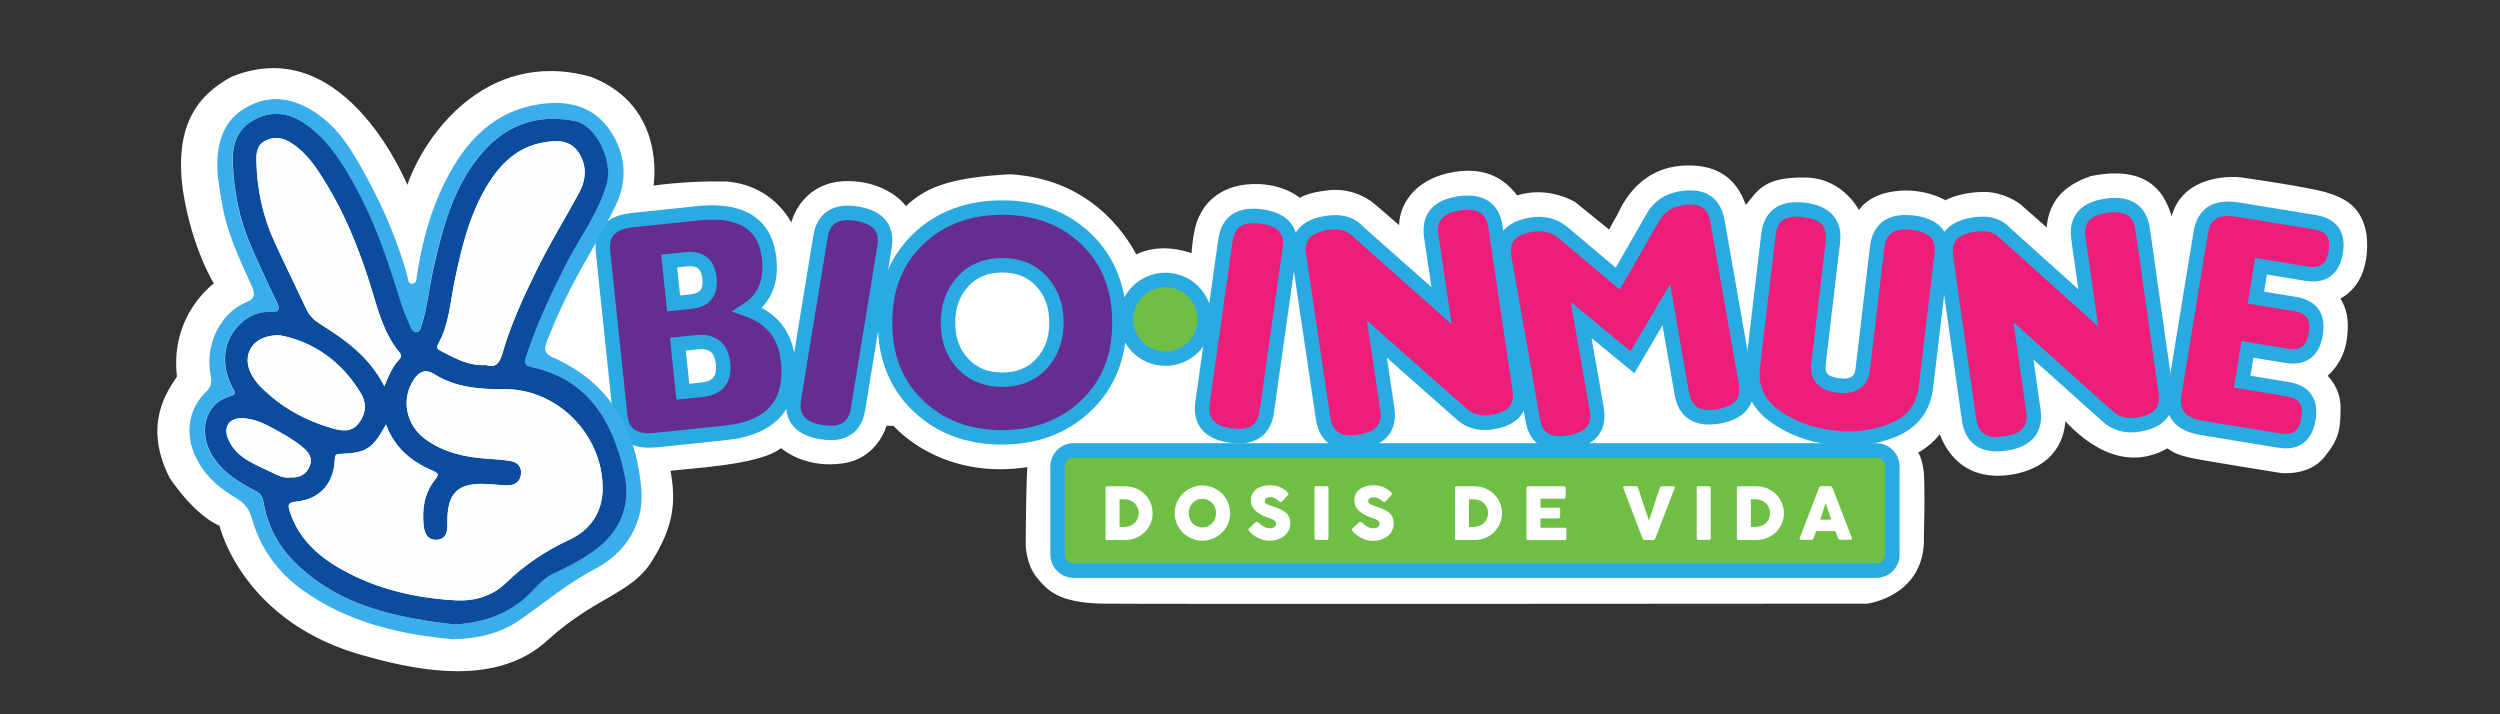
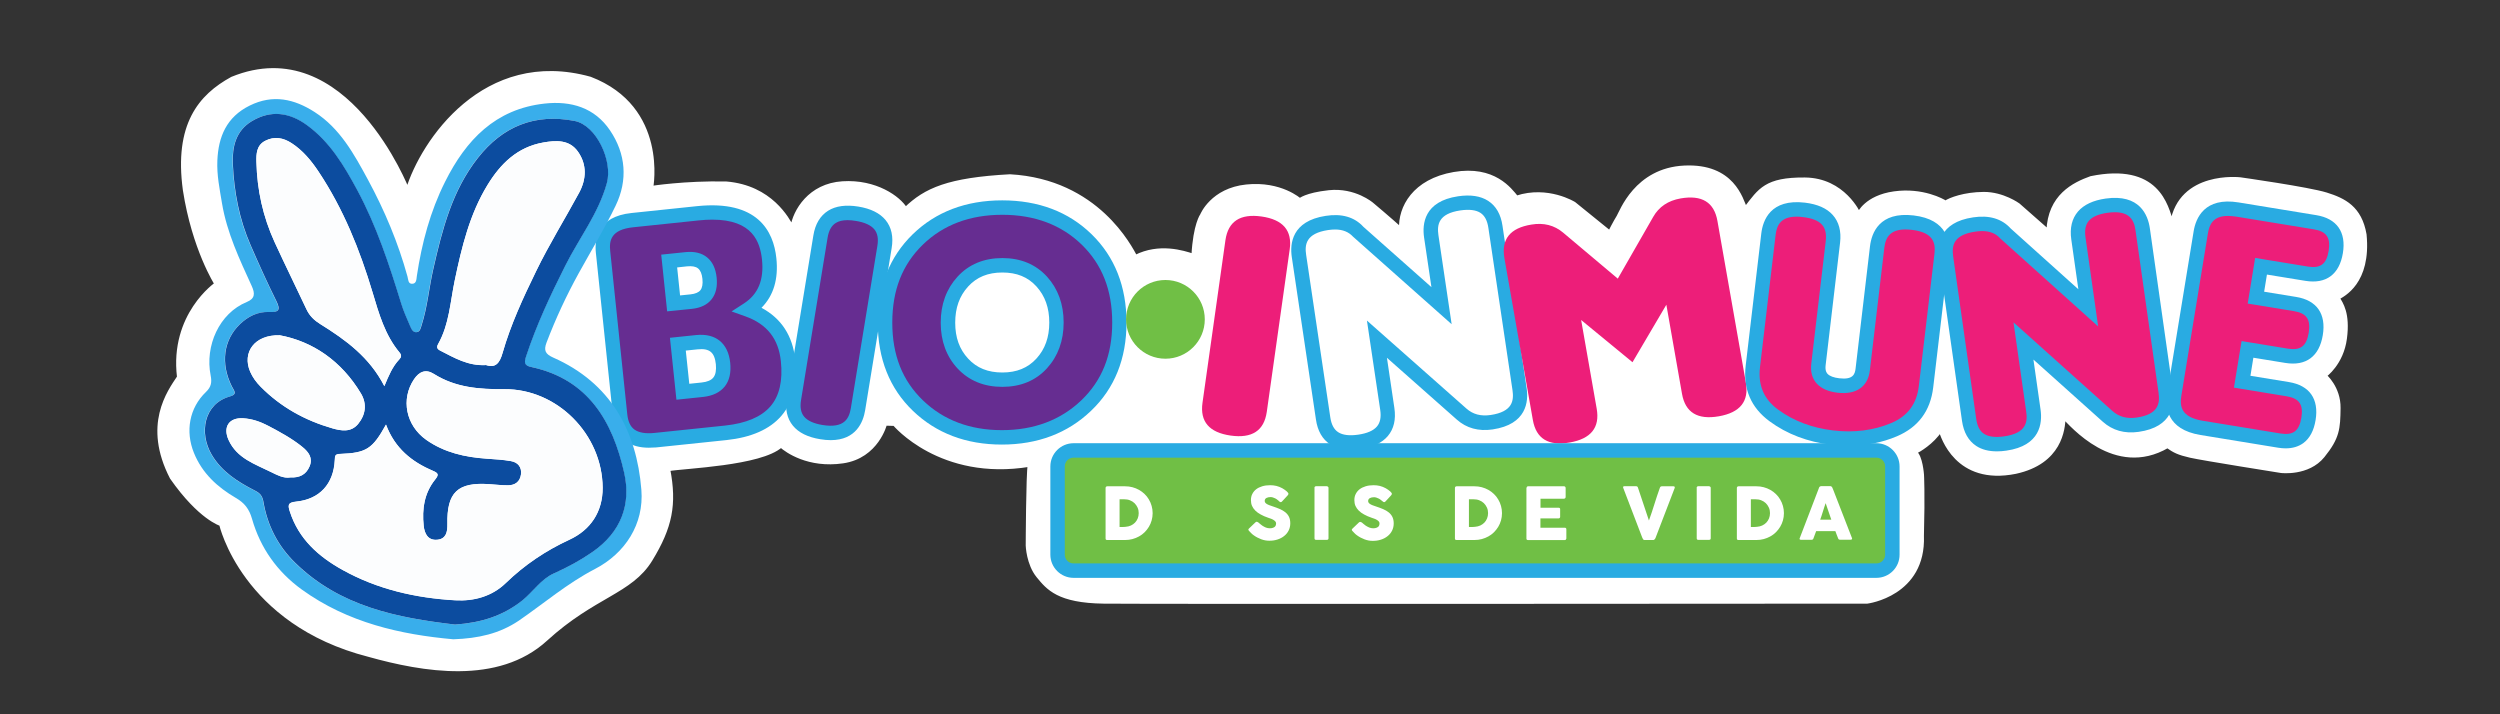
<svg xmlns="http://www.w3.org/2000/svg" xmlns:xlink="http://www.w3.org/1999/xlink" id="Capa_1" x="0px" y="0px" viewBox="0 0 350 100" style="enable-background:new 0 0 350 100;" xml:space="preserve">
  <rect x="0" y="0" width="350" height="100" fill="#333333" stroke="none" />
  <style type="text/css">	.st0{fill:#FFFFFF;stroke:#FFFFFF;stroke-width:0.5;stroke-miterlimit:10;}	.st1{fill:#662D91;}	.st2{fill:#29ABE2;}	.st3{fill:#ED1E79;}	.st4{fill:#70BF45;}	.st5{fill:#FFFFFF;}	.st6{clip-path:url(#SVGID_00000091713650405484083480000016400457740198745739_);}	.st7{clip-path:url(#SVGID_00000183235414146778507990000010530544996474859659_);fill:#39AEEB;}	.st8{clip-path:url(#SVGID_00000183235414146778507990000010530544996474859659_);fill:#0C4C9F;}	.st9{clip-path:url(#SVGID_00000183235414146778507990000010530544996474859659_);fill:#FCFDFE;}</style>
  <g>
    <path class="st0" d="M57.06,26.59c0,0-8.62-22.12-24.57-15.6c-4.48,2.45-7.88,6.47-6.64,15.6c1.28,8.27,4.42,13.16,4.42,13.16  s-6.29,4.31-5.24,13.04c-1.4,2.1-4.81,6.71-1.01,14.08c3.96,5.67,6.91,6.53,6.91,6.53s3.11,13.82,20.73,18.32  c7.53,2.1,18.01,3.96,24.76-2.21S88.3,82.94,91.1,78.36s3.42-7.76,2.48-12.65c2.25-0.39,12.92-0.74,15.76-3.3  c0.78,0.7,3.84,2.91,8.66,2.21c4.81-0.7,5.94-5.28,5.94-5.28l1.28,0.04c0,0,6.46,7.77,18.91,5.72c-0.24,1.11-0.28,11.28-0.28,11.28  s0.08,2.56,1.47,4.27c1.4,1.71,2.87,3.53,9.2,3.61s106.89,0,106.89,0s8-1.01,7.69-9.24c0.16-6.05,0.01-8.56,0.01-8.56  s-0.18-2.59-1-3.14c0.49-0.23,2.42-1.34,3.55-3.09c0.26,0.82,2.25,7.53,10.52,5.86c6.25-1.36,6.71-5.98,6.75-7.69  c1.01,0.97,7.14,8.38,14.52,4.08c0.93,0.66,1.51,0.97,3.22,1.36c1.71,0.39,12.69,2.13,12.69,2.13s3.76,0.47,5.86-2.13  c2.1-2.6,2.17-3.84,2.21-6.71c0.04-2.87-1.94-4.54-1.94-4.54s2.37-1.67,2.83-5.2c0.47-3.53-0.54-4.89-1.01-5.67  c0.68-0.41,4.42-2.13,3.76-8.88c-0.65-3.77-2.9-4.86-5.39-5.64s-12.07-2.13-12.07-2.13s-8.38-0.97-9.55,6.21  c-0.74-2.56-2.06-8.27-11.33-6.37c-2.37,0.85-5.82,2.52-5.98,7.45c-1.71-1.51-4.17-3.67-4.17-3.67s-2.17-1.59-4.87-1.57  c-2.7,0.02-4.68,0.78-5.34,1.22c-0.37-0.25-3.22-1.85-7.18-1.3s-4.95,2.88-4.95,2.88s-2.13-4.78-7.57-4.82  c-5.43-0.04-6.29,1.47-8.31,4.11c-0.58-1.32-1.77-6.1-8.55-5.78c-6.78,0.32-8.85,6.29-9.26,6.93s-1.19,2.17-1.19,2.17l-4.98-4.03  c0,0-3.67-2.3-8.06-0.86c-0.9-1.09-3.17-4.27-8.76-3.31s-7.6,4.73-7.44,7.75c-1.63-1.47-4.04-3.49-4.04-3.49s-2.41-2.09-6.02-1.71  c-3.26,0.35-4.08,1.13-4.08,1.13s-2.68-2.43-7.48-1.93c-4.8,0.49-6.23,4.02-6.23,4.02s-0.99,1.31-1.22,5.68  c-1.4-0.47-4.76-1.53-8.08,0.16c-0.7-1.24-5.32-10.6-17.58-11.29c-8.62,0.47-11.81,1.89-14.61,4.6c-0.93-1.55-4.18-3.91-8.81-3.62  c-4.63,0.29-6.72,3.93-7.07,6.2c-0.61-1.11-2.97-5.65-9.23-6.17c-5.77-0.12-10.47,0.62-10.47,0.62s2.13-11.18-8.58-15.29  C67.81,6.87,59.12,19.83,57.06,26.59z" />
    <g>
      <g>
        <g>
          <g>
            <path class="st1" d="M110.32,50.45c0.64,6.09-2.27,9.46-8.72,10.14l-9.86,1.03c-3.01,0.31-4.66-0.85-4.93-3.5l-2.39-22.86      c-0.28-2.65,1.09-4.13,4.1-4.44l9.17-0.96c6.15-0.64,9.47,1.49,9.99,6.38c0.34,3.23-0.66,5.59-3,7.1      C108.07,44.54,109.95,46.92,110.32,50.45z M99.33,38.95c-0.21-1.98-1.3-2.86-3.28-2.66l-2.37,0.25l0.62,5.93l2.46-0.26      C98.69,42.02,99.54,40.93,99.33,38.95z M101.23,50.89c-0.23-2.22-1.46-3.22-3.68-2.98l-2.65,0.28l0.7,6.66l2.74-0.29      C100.5,54.33,101.46,53.11,101.23,50.89z" />
            <path class="st2" d="M90.84,62.68c-1.29,0-2.35-0.29-3.17-0.87c-1.07-0.76-1.69-1.96-1.86-3.58l-2.39-22.86      c-0.19-1.86,0.2-5.05,5-5.55l9.17-0.96c8.45-0.88,10.7,3.47,11.1,7.28c0.31,2.92-0.39,5.25-2.08,6.95      c2.78,1.49,4.37,3.92,4.72,7.27l0,0c0.35,3.32-0.31,5.96-1.94,7.86c-1.62,1.88-4.2,3.02-7.68,3.39l-9.86,1.03      C91.49,62.66,91.16,62.68,90.84,62.68z M99.73,30.75c-0.59,0-1.24,0.03-1.93,0.11l-9.17,0.96c-3.1,0.32-3.36,1.87-3.2,3.33      l2.39,22.86c0.11,1.03,0.44,1.73,1.02,2.14c0.61,0.43,1.56,0.59,2.8,0.46l9.86-1.03c2.94-0.31,5.08-1.21,6.36-2.69      c1.26-1.46,1.75-3.59,1.46-6.33l0,0c-0.33-3.14-1.95-5.19-4.97-6.27l-1.93-0.69l1.72-1.11c2-1.29,2.83-3.3,2.54-6.14      C106.41,33.88,105.38,30.75,99.73,30.75z M94.7,55.96l-0.91-8.67l3.65-0.38c2.76-0.29,4.5,1.13,4.79,3.88l0,0      c0.14,1.38-0.11,2.49-0.76,3.31c-0.66,0.83-1.68,1.32-3.03,1.47L94.7,55.96z M96.01,49.08l0.49,4.65l1.73-0.18      c0.79-0.08,1.35-0.32,1.65-0.71c0.31-0.39,0.42-1.02,0.34-1.85h0c-0.18-1.67-0.89-2.26-2.57-2.08L96.01,49.08z M93.4,43.59      l-0.83-7.94l3.38-0.35c1.26-0.13,2.28,0.11,3.04,0.73c0.76,0.62,1.21,1.57,1.34,2.83l0,0c0.13,1.25-0.1,2.27-0.7,3.03      c-0.6,0.77-1.53,1.22-2.77,1.35L93.4,43.59z M94.8,37.44l0.41,3.92l1.46-0.15c0.67-0.07,1.14-0.27,1.39-0.59      c0.26-0.33,0.35-0.86,0.28-1.57h0c-0.07-0.71-0.28-1.2-0.61-1.47c-0.33-0.27-0.85-0.36-1.56-0.29L94.8,37.44z" />
          </g>
          <g>
            <path class="st1" d="M120.12,57.29c-0.43,2.63-2.14,3.7-5.13,3.21c-2.99-0.49-4.27-2.05-3.84-4.67l3.71-22.69      c0.43-2.63,2.14-3.7,5.13-3.21c2.99,0.49,4.27,2.05,3.84,4.67L120.12,57.29z" />
            <path class="st2" d="M116.3,61.62c-0.45,0-0.94-0.04-1.47-0.13c-1.74-0.28-3.02-0.92-3.82-1.89c-0.83-1.01-1.12-2.34-0.85-3.94      l3.71-22.69c0.26-1.61,0.96-2.77,2.07-3.47c1.07-0.67,2.49-0.86,4.22-0.58c1.74,0.28,3.02,0.92,3.82,1.89      c0.83,1.01,1.12,2.34,0.85,3.94l-3.71,22.69C120.85,59.09,119.85,61.62,116.3,61.62z M118.67,30.82c-0.69,0-1.25,0.13-1.67,0.4      c-0.6,0.38-0.98,1.06-1.14,2.08l-3.71,22.69c-0.17,1.02-0.03,1.78,0.42,2.33c0.48,0.58,1.35,0.98,2.58,1.18      c3.07,0.5,3.73-0.92,3.97-2.37l1,0.16l-1-0.16l3.71-22.69c0.17-1.02,0.03-1.78-0.42-2.33c-0.48-0.58-1.35-0.98-2.58-1.18      C119.41,30.86,119.02,30.82,118.67,30.82z" />
          </g>
          <g>
            <path class="st1" d="M156.71,45.17c0,4.79-1.55,8.66-4.66,11.62c-3.11,2.96-7.04,4.44-11.79,4.44c-4.76,0-8.67-1.48-11.75-4.44      c-3.07-2.96-4.61-6.83-4.61-11.62c0-4.79,1.53-8.67,4.59-11.64c3.06-2.97,7-4.46,11.83-4.46c4.83,0,8.76,1.49,11.82,4.46      C155.19,36.5,156.71,40.38,156.71,45.17z M145.84,39.41c-1.38-1.51-3.21-2.27-5.51-2.27c-2.29,0-4.14,0.76-5.53,2.28      c-1.39,1.52-2.09,3.44-2.09,5.76c0,2.32,0.7,4.23,2.09,5.72c1.39,1.5,3.23,2.25,5.52,2.25c2.29,0,4.12-0.76,5.51-2.27      c1.38-1.51,2.08-3.43,2.08-5.74C147.9,42.83,147.22,40.92,145.84,39.41z" />
            <path class="st2" d="M140.26,62.24c-5.01,0-9.19-1.59-12.45-4.72c-3.27-3.14-4.92-7.3-4.92-12.35c0-5.05,1.65-9.21,4.89-12.37      c3.24-3.15,7.46-4.75,12.53-4.75c5.08,0,9.29,1.6,12.52,4.75c3.24,3.16,4.88,7.32,4.88,12.37c0,5.05-1.67,9.21-4.97,12.35      C149.47,60.65,145.27,62.24,140.26,62.24z M140.32,30.07c-4.53,0-8.27,1.41-11.12,4.18c-2.88,2.8-4.28,6.37-4.28,10.92      c0,4.54,1.41,8.11,4.3,10.89c2.87,2.76,6.58,4.16,11.05,4.16c4.47,0,8.2-1.4,11.1-4.16c2.92-2.79,4.34-6.35,4.34-10.89      c0-4.55-1.4-8.12-4.27-10.92C148.59,31.48,144.85,30.07,140.32,30.07z M140.32,54.16c-2.57,0-4.67-0.87-6.26-2.57      c-1.56-1.68-2.36-3.84-2.36-6.41c0-2.57,0.79-4.73,2.35-6.44c1.58-1.73,3.7-2.61,6.28-2.61c2.58,0,4.68,0.88,6.25,2.6v0      c1.54,1.7,2.33,3.86,2.33,6.42c0,2.56-0.79,4.72-2.34,6.42C145,53.29,142.89,54.16,140.32,54.16z M140.33,38.15      c-2.02,0-3.58,0.64-4.78,1.95c-1.23,1.34-1.82,3-1.82,5.08c0,2.07,0.59,3.72,1.82,5.04c1.2,1.3,2.77,1.93,4.78,1.93      c2.01,0,3.57-0.64,4.76-1.94c1.22-1.33,1.81-2.99,1.81-5.05c0-2.07-0.59-3.72-1.8-5.06v0      C143.9,38.78,142.35,38.15,140.33,38.15z" />
          </g>
        </g>
        <g>
          <g>
            <path class="st3" d="M176.62,30.31c-3-0.42-4.68,0.68-5.06,3.32l-3.21,22.76c-0.37,2.64,0.94,4.16,3.94,4.59      c3,0.42,4.68-0.68,5.06-3.32l3.21-22.76C180.93,32.27,179.62,30.74,176.62,30.31z" />
-             <path class="st2" d="M173.45,62.08c-0.41,0-0.84-0.03-1.3-0.1c-1.74-0.25-3.04-0.85-3.86-1.81c-0.85-0.99-1.17-2.31-0.94-3.92      l3.21-22.76c0.23-1.61,0.9-2.79,1.99-3.51c1.05-0.69,2.47-0.91,4.21-0.67v0c4.78,0.68,5.06,3.88,4.8,5.73l-3.21,22.76      c-0.23,1.61-0.9,2.79-1.99,3.51C175.58,61.83,174.61,62.08,173.45,62.08z M175.45,31.24c-0.75,0-1.35,0.15-1.79,0.43      c-0.59,0.39-0.95,1.08-1.1,2.1l-3.21,22.76c-0.14,1.03,0.01,1.79,0.47,2.32c0.49,0.57,1.37,0.95,2.61,1.12      c1.24,0.18,2.19,0.06,2.82-0.36c0.59-0.39,0.95-1.08,1.1-2.1l3.21-22.76c0.21-1.46,0-3.01-3.08-3.45l0,0      C176.11,31.26,175.76,31.24,175.45,31.24z" />
          </g>
          <g>
-             <path class="st3" d="M209.36,31.75c-0.39-2.63-2.08-3.73-5.08-3.28c-3,0.44-4.3,1.98-3.91,4.62l1.44,9.71l-11.65-10.33      c-1.02-1.13-2.49-1.55-4.41-1.25c-2.99,0.46-4.3,2-3.91,4.62l3.38,22.74c0.39,2.63,2.08,3.73,5.08,3.28      c3-0.44,4.3-1.98,3.91-4.62l-1.45-9.76l11.86,10.49c1.14,1.01,2.54,1.39,4.2,1.14c3-0.44,4.3-1.98,3.91-4.62L209.36,31.75z" />
            <path class="st2" d="M189.1,62.96c-1.13,0-2.09-0.25-2.86-0.74c-1.1-0.71-1.78-1.89-2.01-3.5l-3.38-22.74      c-0.27-1.84-0.02-5.03,4.75-5.76c2.24-0.35,4.02,0.16,5.27,1.53l9.53,8.45l-1.03-6.96c-0.27-1.85-0.02-5.05,4.76-5.76      c1.74-0.26,3.16-0.04,4.21,0.64c1.1,0.71,1.78,1.89,2.01,3.5l3.38,22.74c0.27,1.85,0.02,5.05-4.76,5.76      c-1.97,0.29-3.66-0.17-5.02-1.38l-9.78-8.65l1.04,7.02c0.24,1.61-0.07,2.93-0.91,3.93c-0.81,0.96-2.11,1.58-3.85,1.83      C189.98,62.92,189.53,62.96,189.1,62.96z M186.91,32.13c-0.31,0-0.64,0.03-0.99,0.08c-3.08,0.47-3.28,2.02-3.06,3.47      l3.38,22.74c0.15,1.02,0.52,1.71,1.11,2.09c0.63,0.41,1.58,0.52,2.82,0.34c1.24-0.18,2.12-0.57,2.6-1.14      c0.46-0.54,0.61-1.3,0.46-2.33l-1.86-12.5l13.93,12.32c0.91,0.81,2.02,1.1,3.39,0.9c3.08-0.46,3.27-2.01,3.06-3.47l-3.38-22.74      c-0.15-1.02-0.52-1.71-1.11-2.09c-0.63-0.41-1.58-0.52-2.82-0.34c-3.08,0.46-3.27,2.01-3.06,3.47l1.85,12.46l-13.81-12.26      C188.81,32.47,187.99,32.13,186.91,32.13z" />
          </g>
          <g>
            <path class="st3" d="M240.44,30.93c-0.46-2.62-2.18-3.67-5.16-3.15c-1.75,0.31-3.03,1.17-3.83,2.58l-4.96,8.65l-7.65-6.44      c-1.24-1.04-2.72-1.42-4.44-1.13c-2.99,0.48-4.25,2.05-3.78,4.72l3.98,22.64c0.46,2.62,2.18,3.67,5.16,3.15      c2.98-0.52,4.24-2.1,3.78-4.72l-2.18-12.43l7.19,5.91l4.74-8.05l2.19,12.47c0.46,2.62,2.18,3.67,5.16,3.15      c2.98-0.52,4.24-2.1,3.78-4.72L240.44,30.93z" />
-             <path class="st2" d="M218.37,63.1c-1.05,0-1.94-0.22-2.68-0.67c-1.12-0.68-1.82-1.84-2.11-3.44l-3.98-22.64      c-0.27-1.53-0.04-2.81,0.67-3.81c0.77-1.09,2.11-1.79,3.95-2.08c2.01-0.33,3.78,0.12,5.25,1.35l6.73,5.66l4.36-7.6      c0.96-1.68,2.49-2.72,4.53-3.08c4.76-0.84,6.01,2.13,6.34,3.97l3.98,22.64c0.28,1.6,0.01,2.93-0.81,3.95      c-0.79,0.98-2.06,1.63-3.8,1.94c-1.73,0.3-3.16,0.13-4.23-0.53c-1.12-0.68-1.82-1.84-2.11-3.44l-1.71-9.77l-3.94,6.71      l-5.99-4.93l1.71,9.74c0.32,1.84,0.15,5.05-4.61,5.89C219.37,63.05,218.86,63.1,218.37,63.1z M215.47,32.37      c-0.29,0-0.6,0.03-0.91,0.08c-1.3,0.21-2.18,0.63-2.63,1.26c-0.39,0.55-0.49,1.29-0.32,2.28l3.98,22.64      c0.18,1.02,0.56,1.69,1.17,2.06c0.64,0.39,1.59,0.48,2.83,0.26c3.07-0.54,3.22-2.09,2.96-3.55l-2.65-15.12l8.38,6.9l5.53-9.4      l2.66,15.18c0.18,1.02,0.56,1.69,1.17,2.06c0.64,0.39,1.59,0.48,2.83,0.26c1.24-0.22,2.1-0.62,2.57-1.21      c0.44-0.55,0.57-1.32,0.39-2.34l-3.98-22.64c-0.25-1.45-0.93-2.86-3.99-2.33c-1.45,0.25-2.47,0.94-3.13,2.09l-5.56,9.7      l-8.58-7.22C217.39,32.69,216.5,32.37,215.47,32.37z" />
          </g>
          <g>
            <path class="st3" d="M267.78,31.18c-3.01-0.36-4.67,0.79-4.98,3.43l-2.02,17.13c-0.2,1.73-1.34,2.48-3.41,2.23      c-2.07-0.24-3-1.23-2.79-2.96l2.02-17.13c0.31-2.64-1.04-4.14-4.04-4.5c-3.01-0.36-4.67,0.79-4.98,3.43l-2.18,18.46      c-0.34,2.9,0.64,5.2,2.94,6.9c2.3,1.7,5.03,2.73,8.17,3.1c3.14,0.37,6.03,0,8.67-1.11c2.63-1.11,4.12-3.12,4.47-6.02      l2.18-18.46C272.13,33.03,270.78,31.53,267.78,31.18z" />
            <path class="st2" d="M258.8,62.41c-0.79,0-1.6-0.05-2.41-0.14c-3.31-0.39-6.22-1.5-8.65-3.29c-2.61-1.92-3.73-4.55-3.34-7.83      l2.18-18.46c0.22-1.86,1.3-4.88,6.1-4.32c1.75,0.21,3.06,0.78,3.9,1.72c0.87,0.97,1.22,2.28,1.03,3.9l-2.02,17.13      c-0.1,0.83,0.18,1.13,0.28,1.23c0.29,0.31,0.86,0.52,1.63,0.61c1.93,0.23,2.19-0.58,2.28-1.35l2.02-17.13      c0.22-1.86,1.31-4.88,6.1-4.32l0,0c4.8,0.57,5.15,3.76,4.93,5.62l-2.18,18.46c-0.39,3.28-2.09,5.57-5.08,6.84      C263.48,61.97,261.21,62.41,258.8,62.41z M251.53,30.33c-2.31,0-2.8,1.3-2.95,2.6l-2.18,18.46c-0.3,2.54,0.53,4.49,2.54,5.96      c2.15,1.58,4.74,2.56,7.69,2.91c2.95,0.35,5.7,0,8.16-1.04c2.29-0.97,3.56-2.67,3.85-5.21l2.18-18.46      c0.17-1.46-0.07-3.01-3.16-3.37c-3.09-0.36-3.68,1.08-3.86,2.55l-2.02,17.13c-0.27,2.29-1.92,3.43-4.53,3.12      c-1.27-0.15-2.23-0.57-2.86-1.23c-0.68-0.72-0.95-1.68-0.81-2.85l2.02-17.13c0.12-1.03-0.05-1.78-0.52-2.31      c-0.5-0.56-1.39-0.92-2.63-1.06C252.11,30.35,251.81,30.33,251.53,30.33z" />
          </g>
          <g>
            <path class="st3" d="M299.98,32.11c-0.37-2.64-2.06-3.74-5.06-3.31c-3,0.43-4.31,1.96-3.94,4.59l1.38,9.72L280.78,32.7      c-1.01-1.14-2.48-1.56-4.4-1.28c-3,0.44-4.31,1.97-3.94,4.59l3.23,22.76c0.37,2.64,2.06,3.74,5.06,3.31      c3-0.43,4.31-1.96,3.94-4.59l-1.39-9.77l11.79,10.56c1.13,1.01,2.53,1.4,4.2,1.17c3-0.43,4.31-1.96,3.94-4.59L299.98,32.11z" />
            <path class="st2" d="M279.57,63.19c-1.16,0-2.13-0.25-2.9-0.76c-1.09-0.72-1.76-1.9-1.99-3.51l-3.23-22.76      c-0.26-1.84,0.01-5.03,4.79-5.73c2.25-0.34,4.02,0.19,5.26,1.56l9.47,8.51l-0.99-6.97c-0.23-1.61,0.09-2.93,0.94-3.92      c0.82-0.95,2.12-1.56,3.86-1.81c4.78-0.68,5.94,2.32,6.2,4.17v0l3.23,22.76c0.26,1.85-0.01,5.05-4.8,5.73      c-1.97,0.28-3.65-0.2-5.01-1.41l-9.72-8.71l1,7.02c0.26,1.85-0.01,5.05-4.8,5.73C280.42,63.16,279.99,63.19,279.57,63.19z       M277.49,32.35c-0.3,0-0.62,0.03-0.96,0.08c-3.09,0.45-3.29,2-3.09,3.45l3.23,22.76c0.15,1.03,0.5,1.71,1.1,2.1      c0.63,0.41,1.57,0.53,2.82,0.35c3.08-0.44,3.29-1.99,3.08-3.45l-1.78-12.51l13.85,12.41c0.91,0.81,2.01,1.11,3.38,0.92      c3.08-0.44,3.28-1.99,3.08-3.45l-3.23-22.76c-0.21-1.46-0.84-2.89-3.92-2.46c-1.24,0.18-2.12,0.55-2.61,1.12      c-0.46,0.54-0.62,1.3-0.47,2.32l1.77,12.47l-13.73-12.34C279.42,32.69,278.58,32.35,277.49,32.35z" />
          </g>
          <g>
            <path class="st3" d="M324.09,31.12l-10.87-1.78c-2.99-0.49-4.7,0.58-5.13,3.21l-3.71,22.69c-0.43,2.63,0.85,4.18,3.84,4.67      l10.87,1.78c2.32,0.38,3.68-0.63,4.08-3.03c0.39-2.4-0.57-3.79-2.9-4.17l-6.39-1.04l0.74-4.53l5.48,0.9      c2.32,0.38,3.68-0.64,4.08-3.05c0.39-2.42-0.57-3.81-2.9-4.19l-5.48-0.9l0.72-4.39l6.39,1.04c2.32,0.38,3.68-0.63,4.08-3.03      C327.39,32.88,326.42,31.49,324.09,31.12z" />
            <path class="st2" d="M320,62.77c-0.34,0-0.69-0.03-1.06-0.09l-10.87-1.78c-4.77-0.78-4.98-3.99-4.67-5.83l3.71-22.69      c0.3-1.84,1.52-4.82,6.29-4.04l10.87,1.78c2.89,0.47,4.22,2.37,3.73,5.33s-2.34,4.34-5.24,3.87l-5.39-0.88l-0.39,2.4l4.48,0.73      c2.89,0.47,4.22,2.37,3.73,5.35c-0.49,2.98-2.35,4.36-5.24,3.89l-4.48-0.73l-0.41,2.53l5.39,0.88      c2.89,0.47,4.22,2.37,3.73,5.33c-0.24,1.46-0.81,2.54-1.71,3.21C321.79,62.52,320.97,62.77,320,62.77z M311.91,30.23      c-2.09,0-2.61,1.22-2.81,2.48l-3.71,22.69c-0.24,1.45-0.07,3.01,3.01,3.51l10.87,1.78c0.88,0.14,1.55,0.05,2-0.29      c0.46-0.34,0.77-0.98,0.92-1.91c0.3-1.85-0.3-2.72-2.06-3.01l-7.38-1.21l1.07-6.52l6.48,1.06c1.77,0.29,2.61-0.35,2.92-2.22      c0.3-1.86-0.29-2.74-2.06-3.03l-6.48-1.06l1.04-6.39l7.38,1.21c1.77,0.29,2.61-0.35,2.91-2.2c0.3-1.85-0.3-2.72-2.06-3.01      l-10.87-1.78C312.63,30.27,312.25,30.23,311.91,30.23z" />
          </g>
        </g>
        <g>
          <circle class="st4" cx="163.16" cy="44.71" r="5.51" />
-           <path class="st2" d="M163.16,51.22c-3.59,0-6.52-2.92-6.52-6.52c0-3.59,2.92-6.52,6.52-6.52s6.52,2.92,6.52,6.52     C169.68,48.3,166.75,51.22,163.16,51.22z M163.16,40.21c-2.48,0-4.5,2.02-4.5,4.5c0,2.48,2.02,4.5,4.5,4.5     c2.48,0,4.5-2.02,4.5-4.5C167.65,42.23,165.64,40.21,163.16,40.21z" />
        </g>
        <g>
          <rect x="148.06" y="63.06" class="st4" width="116.87" height="16.83" />
          <path class="st2" d="M262.69,80.9H150.3c-1.79,0-3.25-1.46-3.25-3.25V65.3c0-1.79,1.46-3.25,3.25-3.25h112.39     c1.79,0,3.25,1.46,3.25,3.25v12.35C265.95,79.44,264.49,80.9,262.69,80.9z M150.3,64.07c-0.68,0-1.23,0.55-1.23,1.23v12.35     c0,0.68,0.55,1.23,1.23,1.23h112.39c0.68,0,1.23-0.55,1.23-1.23V65.3c0-0.68-0.55-1.23-1.23-1.23H150.3z" />
        </g>
        <g>
          <path class="st5" d="M161.37,71.84c0,0.36-0.05,0.7-0.14,1.02c-0.09,0.32-0.22,0.62-0.39,0.9c-0.17,0.28-0.37,0.53-0.6,0.76     c-0.23,0.23-0.49,0.42-0.78,0.58c-0.29,0.16-0.59,0.28-0.92,0.37c-0.33,0.09-0.67,0.13-1.03,0.13h-2.5     c-0.06,0-0.11-0.01-0.16-0.04c-0.05-0.03-0.07-0.08-0.07-0.17v-7.07c0-0.07,0.02-0.13,0.06-0.17c0.04-0.04,0.1-0.07,0.17-0.07     h2.5c0.35,0,0.7,0.04,1.03,0.13c0.33,0.09,0.64,0.21,0.92,0.37c0.29,0.16,0.55,0.36,0.78,0.58c0.24,0.23,0.44,0.48,0.6,0.76     c0.17,0.28,0.3,0.58,0.39,0.91C161.32,71.15,161.37,71.49,161.37,71.84z M156.74,69.89v3.89h0.43c0.08,0,0.15,0,0.23-0.01     c0.07-0.01,0.15-0.01,0.22-0.02c0.25-0.02,0.49-0.08,0.71-0.18c0.22-0.1,0.41-0.24,0.57-0.4c0.16-0.17,0.29-0.36,0.38-0.59     c0.09-0.23,0.14-0.47,0.14-0.74c0-0.28-0.05-0.54-0.16-0.78c-0.11-0.24-0.25-0.44-0.43-0.62c-0.18-0.17-0.4-0.31-0.64-0.4     c-0.24-0.1-0.51-0.14-0.78-0.14H156.74z" />
-           <path class="st5" d="M164.46,71.84c0-0.36,0.05-0.7,0.14-1.03c0.09-0.33,0.22-0.64,0.39-0.93c0.17-0.29,0.37-0.55,0.61-0.79     c0.23-0.24,0.5-0.44,0.78-0.6s0.6-0.3,0.92-0.39c0.33-0.09,0.67-0.14,1.03-0.14c0.35,0,0.7,0.05,1.03,0.14     c0.33,0.09,0.64,0.22,0.93,0.39s0.55,0.37,0.79,0.6c0.24,0.24,0.44,0.5,0.61,0.79c0.17,0.29,0.3,0.6,0.39,0.93     c0.09,0.33,0.14,0.67,0.14,1.03c0,0.36-0.05,0.7-0.14,1.03c-0.09,0.33-0.22,0.64-0.39,0.92c-0.17,0.29-0.37,0.55-0.61,0.78     c-0.24,0.23-0.5,0.44-0.79,0.6c-0.29,0.17-0.6,0.3-0.93,0.39c-0.33,0.09-0.67,0.14-1.03,0.14c-0.36,0-0.7-0.05-1.03-0.14     c-0.33-0.09-0.64-0.22-0.92-0.39c-0.29-0.17-0.55-0.37-0.78-0.6c-0.23-0.23-0.44-0.49-0.61-0.78c-0.17-0.29-0.3-0.59-0.39-0.92     C164.5,72.54,164.46,72.2,164.46,71.84z M166.42,71.84c0,0.28,0.05,0.54,0.14,0.78c0.09,0.24,0.23,0.45,0.4,0.64     c0.17,0.18,0.37,0.32,0.6,0.43c0.23,0.1,0.49,0.15,0.77,0.15s0.54-0.05,0.77-0.15c0.23-0.1,0.44-0.24,0.61-0.43     c0.17-0.18,0.3-0.39,0.4-0.64c0.09-0.24,0.14-0.5,0.14-0.78c0-0.28-0.05-0.54-0.14-0.78c-0.09-0.24-0.23-0.46-0.4-0.64     c-0.17-0.18-0.37-0.33-0.61-0.43c-0.23-0.1-0.49-0.16-0.77-0.16s-0.54,0.05-0.77,0.16c-0.23,0.1-0.43,0.25-0.6,0.43     c-0.17,0.18-0.3,0.4-0.4,0.64C166.46,71.3,166.42,71.56,166.42,71.84z" />
          <path class="st5" d="M176.19,73.16c0.06,0.05,0.13,0.11,0.22,0.19c0.09,0.08,0.19,0.16,0.31,0.24c0.17,0.11,0.34,0.2,0.51,0.27     c0.17,0.06,0.35,0.1,0.53,0.1c0.17,0,0.32-0.02,0.43-0.06c0.12-0.04,0.21-0.09,0.28-0.15c0.07-0.06,0.12-0.14,0.14-0.22     c0.03-0.08,0.04-0.17,0.04-0.27c0-0.1-0.04-0.2-0.12-0.28c-0.08-0.08-0.18-0.16-0.29-0.22c-0.11-0.06-0.23-0.12-0.36-0.16     c-0.12-0.05-0.23-0.08-0.32-0.11c-0.41-0.14-0.76-0.29-1.06-0.46c-0.3-0.16-0.56-0.35-0.76-0.55s-0.35-0.42-0.46-0.66     c-0.1-0.24-0.15-0.51-0.15-0.81c0-0.31,0.06-0.6,0.19-0.85c0.13-0.26,0.31-0.48,0.54-0.66s0.52-0.32,0.85-0.42     s0.7-0.15,1.11-0.15c0.31,0,0.6,0.03,0.88,0.1c0.28,0.07,0.56,0.18,0.83,0.33c0.11,0.07,0.22,0.14,0.33,0.21     c0.1,0.07,0.19,0.14,0.27,0.21c0.08,0.07,0.14,0.13,0.18,0.19c0.05,0.06,0.07,0.11,0.07,0.16c0,0.04-0.01,0.08-0.03,0.12     c-0.02,0.04-0.05,0.08-0.1,0.13l-0.77,0.83c-0.06,0.06-0.11,0.09-0.17,0.09c-0.05,0-0.09-0.01-0.13-0.04     c-0.04-0.03-0.08-0.06-0.13-0.1L179,70.1c-0.07-0.06-0.14-0.12-0.23-0.18c-0.08-0.06-0.17-0.12-0.27-0.16     c-0.09-0.05-0.19-0.09-0.3-0.12c-0.1-0.03-0.21-0.05-0.32-0.05c-0.11,0-0.22,0.01-0.31,0.03c-0.1,0.02-0.18,0.05-0.26,0.09     s-0.13,0.09-0.18,0.16c-0.04,0.07-0.07,0.15-0.07,0.24c0,0.09,0.02,0.18,0.07,0.25c0.05,0.07,0.12,0.13,0.21,0.19     c0.09,0.06,0.21,0.11,0.35,0.17c0.14,0.05,0.3,0.11,0.49,0.17c0.36,0.12,0.69,0.24,0.99,0.37c0.3,0.13,0.56,0.28,0.78,0.46     c0.22,0.18,0.39,0.39,0.51,0.64c0.12,0.25,0.18,0.55,0.18,0.9c0,0.37-0.08,0.71-0.23,1.01c-0.15,0.3-0.36,0.56-0.63,0.77     c-0.26,0.21-0.58,0.38-0.93,0.49c-0.36,0.12-0.74,0.17-1.15,0.17c-0.39,0-0.77-0.07-1.14-0.21c-0.37-0.14-0.72-0.32-1.05-0.56     c-0.14-0.1-0.25-0.19-0.34-0.29c-0.09-0.09-0.17-0.17-0.22-0.23l-0.02-0.02c0-0.01-0.01-0.01-0.01-0.01c0,0-0.01,0-0.01-0.01     c0-0.01-0.01-0.01-0.01-0.01c0,0-0.01,0-0.01-0.01c-0.08-0.08-0.12-0.15-0.12-0.2c0-0.06,0.04-0.12,0.12-0.19l0.88-0.84     c0.07-0.05,0.13-0.08,0.17-0.08c0.03,0,0.06,0.01,0.1,0.03S176.14,73.12,176.19,73.16z" />
          <path class="st5" d="M184.02,68.3c0-0.06,0.02-0.11,0.06-0.16c0.04-0.04,0.09-0.07,0.17-0.07h1.49c0.05,0,0.1,0.02,0.16,0.06     c0.06,0.04,0.09,0.09,0.09,0.16v7.07c0,0.15-0.08,0.22-0.25,0.22h-1.49c-0.15,0-0.22-0.07-0.22-0.22V68.3z" />
          <path class="st5" d="M190.67,73.16c0.06,0.05,0.13,0.11,0.22,0.19c0.09,0.08,0.19,0.16,0.31,0.24c0.17,0.11,0.34,0.2,0.51,0.27     c0.17,0.06,0.35,0.1,0.53,0.1c0.17,0,0.32-0.02,0.43-0.06c0.12-0.04,0.21-0.09,0.28-0.15c0.07-0.06,0.12-0.14,0.14-0.22     c0.03-0.08,0.04-0.17,0.04-0.27c0-0.1-0.04-0.2-0.12-0.28c-0.08-0.08-0.18-0.16-0.29-0.22c-0.11-0.06-0.23-0.12-0.36-0.16     c-0.12-0.05-0.23-0.08-0.32-0.11c-0.41-0.14-0.76-0.29-1.06-0.46c-0.3-0.16-0.56-0.35-0.76-0.55c-0.2-0.2-0.35-0.42-0.46-0.66     c-0.1-0.24-0.15-0.51-0.15-0.81c0-0.31,0.06-0.6,0.19-0.85c0.13-0.26,0.31-0.48,0.54-0.66s0.52-0.32,0.85-0.42     s0.7-0.15,1.11-0.15c0.31,0,0.6,0.03,0.88,0.1c0.28,0.07,0.56,0.18,0.83,0.33c0.11,0.07,0.22,0.14,0.33,0.21     c0.1,0.07,0.19,0.14,0.27,0.21c0.08,0.07,0.14,0.13,0.18,0.19c0.05,0.06,0.07,0.11,0.07,0.16c0,0.04-0.01,0.08-0.03,0.12     c-0.02,0.04-0.05,0.08-0.1,0.13l-0.77,0.83c-0.06,0.06-0.11,0.09-0.17,0.09c-0.05,0-0.09-0.01-0.13-0.04     c-0.04-0.03-0.08-0.06-0.13-0.1l-0.05-0.04c-0.07-0.06-0.14-0.12-0.23-0.18c-0.08-0.06-0.17-0.12-0.27-0.16     c-0.09-0.05-0.19-0.09-0.3-0.12c-0.1-0.03-0.21-0.05-0.32-0.05c-0.11,0-0.22,0.01-0.31,0.03c-0.1,0.02-0.18,0.05-0.26,0.09     c-0.07,0.04-0.13,0.09-0.18,0.16c-0.04,0.07-0.07,0.15-0.07,0.24c0,0.09,0.02,0.18,0.07,0.25c0.05,0.07,0.12,0.13,0.21,0.19     c0.09,0.06,0.21,0.11,0.35,0.17c0.14,0.05,0.3,0.11,0.49,0.17c0.36,0.12,0.69,0.24,0.99,0.37c0.3,0.13,0.56,0.28,0.78,0.46     c0.22,0.18,0.39,0.39,0.51,0.64c0.12,0.25,0.18,0.55,0.18,0.9c0,0.37-0.08,0.71-0.23,1.01c-0.15,0.3-0.36,0.56-0.63,0.77     c-0.26,0.21-0.58,0.38-0.93,0.49c-0.36,0.12-0.74,0.17-1.15,0.17c-0.39,0-0.77-0.07-1.14-0.21c-0.37-0.14-0.72-0.32-1.05-0.56     c-0.14-0.1-0.25-0.19-0.34-0.29c-0.09-0.09-0.17-0.17-0.22-0.23l-0.02-0.02c0-0.01-0.01-0.01-0.01-0.01c0,0-0.01,0-0.01-0.01     c0-0.01-0.01-0.01-0.01-0.01c0,0-0.01,0-0.01-0.01c-0.08-0.08-0.12-0.15-0.12-0.2c0-0.06,0.04-0.12,0.12-0.19l0.88-0.84     c0.07-0.05,0.13-0.08,0.17-0.08c0.03,0,0.06,0.01,0.1,0.03S190.62,73.12,190.67,73.16z" />
          <path class="st5" d="M210.28,71.84c0,0.36-0.05,0.7-0.14,1.02c-0.09,0.32-0.22,0.62-0.39,0.9c-0.17,0.28-0.37,0.53-0.6,0.76     c-0.23,0.23-0.49,0.42-0.78,0.58c-0.29,0.16-0.59,0.28-0.92,0.37c-0.33,0.09-0.67,0.13-1.03,0.13h-2.5     c-0.06,0-0.11-0.01-0.16-0.04c-0.05-0.03-0.07-0.08-0.07-0.17v-7.07c0-0.07,0.02-0.13,0.06-0.17c0.04-0.04,0.1-0.07,0.17-0.07     h2.5c0.35,0,0.7,0.04,1.03,0.13c0.33,0.09,0.64,0.21,0.92,0.37c0.29,0.16,0.55,0.36,0.78,0.58c0.24,0.23,0.44,0.48,0.6,0.76     c0.17,0.28,0.3,0.58,0.39,0.91C210.23,71.15,210.28,71.49,210.28,71.84z M205.65,69.89v3.89h0.43c0.08,0,0.15,0,0.23-0.01     c0.07-0.01,0.15-0.01,0.22-0.02c0.25-0.02,0.49-0.08,0.71-0.18c0.22-0.1,0.41-0.24,0.57-0.4c0.16-0.17,0.29-0.36,0.38-0.59     c0.09-0.23,0.14-0.47,0.14-0.74c0-0.28-0.05-0.54-0.16-0.78c-0.11-0.24-0.25-0.44-0.43-0.62c-0.18-0.17-0.4-0.31-0.64-0.4     c-0.24-0.1-0.51-0.14-0.78-0.14H205.65z" />
          <path class="st5" d="M213.72,68.31c0-0.07,0.02-0.13,0.06-0.17c0.04-0.04,0.09-0.06,0.16-0.06h5.02c0.07,0,0.13,0.02,0.17,0.07     s0.06,0.1,0.06,0.18v1.25c0,0.06-0.02,0.11-0.06,0.16c-0.04,0.05-0.1,0.08-0.18,0.08h-3.28v1.26h2.53     c0.06,0,0.12,0.02,0.16,0.05c0.04,0.03,0.06,0.08,0.06,0.15v1.09c0,0.05-0.02,0.09-0.06,0.14c-0.04,0.04-0.09,0.07-0.16,0.07     h-2.54v1.3h3.4c0.15,0,0.23,0.08,0.23,0.23v1.27c0,0.03-0.01,0.06-0.04,0.09c-0.01,0.09-0.08,0.14-0.21,0.14h-5.12     c-0.07,0-0.12-0.02-0.16-0.05c-0.04-0.04-0.06-0.09-0.06-0.16V68.31z" />
          <path class="st5" d="M230.03,75.49c-0.04-0.06-0.07-0.12-0.1-0.19c-0.03-0.06-0.06-0.13-0.08-0.2l-2.6-6.8     c0-0.02,0-0.03-0.01-0.05c-0.01-0.01-0.01-0.03-0.01-0.04c0-0.09,0.06-0.14,0.19-0.14h1.63c0.13,0,0.22,0.06,0.26,0.19     l1.54,4.61c0.14-0.38,0.27-0.77,0.4-1.15c0.13-0.38,0.25-0.77,0.37-1.15c0.12-0.38,0.25-0.77,0.37-1.15     c0.13-0.38,0.26-0.77,0.4-1.15c0.05-0.13,0.14-0.19,0.28-0.19h1.59c0.08,0,0.13,0.01,0.16,0.04c0.03,0.03,0.05,0.07,0.05,0.11     c0,0.03,0,0.05-0.01,0.06v0.02l-2.61,6.8c-0.02,0.05-0.04,0.1-0.06,0.16c-0.02,0.06-0.05,0.11-0.08,0.16     c-0.03,0.05-0.07,0.09-0.11,0.12c-0.04,0.03-0.09,0.05-0.14,0.05h-1.25C230.13,75.59,230.06,75.56,230.03,75.49z" />
          <path class="st5" d="M237.53,68.3c0-0.06,0.02-0.11,0.06-0.16c0.04-0.04,0.09-0.07,0.17-0.07h1.49c0.05,0,0.1,0.02,0.16,0.06     c0.06,0.04,0.09,0.09,0.09,0.16v7.07c0,0.15-0.08,0.22-0.25,0.22h-1.49c-0.15,0-0.22-0.07-0.22-0.22V68.3z" />
          <path class="st5" d="M249.75,71.84c0,0.36-0.05,0.7-0.14,1.02c-0.09,0.32-0.22,0.62-0.39,0.9c-0.17,0.28-0.37,0.53-0.6,0.76     c-0.23,0.23-0.49,0.42-0.78,0.58c-0.29,0.16-0.59,0.28-0.92,0.37c-0.33,0.09-0.67,0.13-1.03,0.13h-2.5     c-0.06,0-0.11-0.01-0.16-0.04c-0.05-0.03-0.07-0.08-0.07-0.17v-7.07c0-0.07,0.02-0.13,0.06-0.17c0.04-0.04,0.1-0.07,0.17-0.07     h2.5c0.35,0,0.7,0.04,1.03,0.13c0.33,0.09,0.64,0.21,0.92,0.37c0.29,0.16,0.55,0.36,0.78,0.58c0.24,0.23,0.44,0.48,0.6,0.76     c0.17,0.28,0.3,0.58,0.39,0.91C249.7,71.15,249.75,71.49,249.75,71.84z M245.12,69.89v3.89h0.43c0.08,0,0.15,0,0.23-0.01     c0.07-0.01,0.15-0.01,0.22-0.02c0.25-0.02,0.49-0.08,0.71-0.18c0.22-0.1,0.41-0.24,0.57-0.4c0.16-0.17,0.29-0.36,0.38-0.59     c0.09-0.23,0.14-0.47,0.14-0.74c0-0.28-0.05-0.54-0.16-0.78c-0.11-0.24-0.25-0.44-0.43-0.62c-0.18-0.17-0.4-0.31-0.64-0.4     c-0.24-0.1-0.51-0.14-0.78-0.14H245.12z" />
          <path class="st5" d="M254.67,68.27c0-0.02,0.01-0.04,0.03-0.07c0.02-0.02,0.04-0.05,0.07-0.07c0.03-0.02,0.06-0.04,0.09-0.05     c0.03-0.01,0.06-0.02,0.09-0.02h1.3c0.06,0,0.11,0.02,0.15,0.05c0.04,0.04,0.07,0.07,0.09,0.09l0.13,0.29l2.66,6.85     c0.03,0.07,0.02,0.12-0.02,0.16c-0.04,0.04-0.1,0.06-0.19,0.06h-1.45c-0.08,0-0.14-0.01-0.18-0.04     c-0.04-0.03-0.08-0.08-0.1-0.14c-0.07-0.17-0.13-0.34-0.2-0.51c-0.06-0.17-0.13-0.34-0.19-0.51h-2.69     c-0.06,0.17-0.13,0.34-0.19,0.51c-0.07,0.17-0.13,0.34-0.19,0.51c-0.04,0.12-0.13,0.19-0.26,0.19h-1.49     c-0.06,0-0.12-0.02-0.16-0.05c-0.04-0.03-0.05-0.08-0.02-0.15L254.67,68.27z M255.59,70.44c-0.06,0.17-0.13,0.36-0.19,0.56     c-0.07,0.2-0.13,0.4-0.19,0.6c-0.06,0.2-0.13,0.4-0.19,0.6c-0.07,0.2-0.13,0.38-0.19,0.55h1.55L255.59,70.44z" />
        </g>
        <g>
          <g>
            <defs>
              <rect id="SVGID_1_" x="2.63" y="-1.68" width="116.62" height="116.62" />
            </defs>
            <clipPath id="SVGID_00000154407426114767305990000015164915412476038079_">
              <use xlink:href="#SVGID_1_" style="overflow:visible;" />
            </clipPath>
            <g style="clip-path:url(#SVGID_00000154407426114767305990000015164915412476038079_);">
              <defs>
                <rect id="SVGID_00000061445370234889880490000018265434233335441553_" x="2.63" y="-1.68" width="116.62" height="116.62" />
              </defs>
              <clipPath id="SVGID_00000026867258518598304180000002780771552096874396_">
                <use xlink:href="#SVGID_00000061445370234889880490000018265434233335441553_" style="overflow:visible;" />
              </clipPath>
              <path style="clip-path:url(#SVGID_00000026867258518598304180000002780771552096874396_);fill:#39AEEB;" d="M63.46,89.5       c-7.35-0.66-14.76-2.31-21.19-6.95c-3.46-2.5-5.82-5.83-6.99-9.92c-0.39-1.37-1.05-2.22-2.26-2.92       c-2.57-1.5-4.71-3.44-5.87-6.31c-1.22-3.01-0.66-6.28,1.69-8.53c0.74-0.71,0.84-1.36,0.65-2.31c-0.82-4.14,1.2-8.7,5.06-10.28       c1.17-0.48,1.16-1.2,0.7-2.22c-1.71-3.75-3.48-7.47-4.17-11.6c-0.33-1.99-0.74-3.96-0.65-5.98c0.14-3.35,1.29-6.1,4.53-7.7       c3.25-1.61,6.23-0.93,9.08,0.9c3.57,2.29,5.54,5.91,7.48,9.49c2.33,4.31,4.23,8.82,5.53,13.55c0.11,0.41,0.08,1,0.62,1.01       c0.66,0.01,0.62-0.65,0.69-1.1c0.69-4.59,1.87-9.04,3.96-13.2c2.92-5.83,7.03-10.17,13.92-10.93       c3.72-0.41,7.01,0.57,9.16,3.75c2.22,3.28,2.52,6.96,0.79,10.54c-1.55,3.23-3.43,6.3-5.16,9.44       c-1.73,3.14-3.24,6.38-4.52,9.74c-0.42,1.11-0.14,1.61,0.94,2.09c8.02,3.54,11.68,10.24,12.34,18.5       c0.39,4.81-2.26,8.9-6.5,11.1c-3.89,2.02-7.13,4.81-10.67,7.24C69.92,88.71,66.99,89.38,63.46,89.5 M63.71,87.44       c3.62-0.25,6.69-1.2,9.39-3.38c1.52-1.23,2.61-2.98,4.43-3.79c1.88-0.84,3.65-1.79,5.37-2.98c4.02-2.78,5.46-6.67,4.46-11.09       c-1.61-7.16-5.01-13.12-13.02-14.82c-1.02-0.22-0.98-0.68-0.71-1.5c1.45-4.4,3.41-8.57,5.49-12.7       c1.93-3.84,4.63-7.27,5.81-11.54c0.86-3.09-1.46-8.12-4.53-8.71c-5.58-1.08-10.07,0.78-13.53,5.19       c-3.59,4.57-4.99,10.05-6.24,15.57c-0.59,2.59-0.81,5.26-1.62,7.8c-0.13,0.41-0.21,0.95-0.69,1.01       c-0.59,0.08-0.78-0.51-0.97-0.94c-0.43-1-0.88-1.99-1.2-3.03c-1.68-5.45-3.45-10.88-6.17-15.92c-1.84-3.41-3.8-6.73-7.02-9.07       c-2.47-1.8-5.1-2.16-7.76-0.55c-2.19,1.33-2.73,3.57-2.63,5.94c0.17,3.93,0.89,7.76,2.48,11.38c1.15,2.64,2.34,5.26,3.61,7.84       c0.64,1.29,0.32,1.6-1.01,1.54c-1.6-0.07-2.96,0.61-4.09,1.71c-2.3,2.22-2.73,5.49-1.13,8.7c0.29,0.59,0.86,1.09-0.29,1.42       c-3.63,1.02-4.34,5.11-2.52,8.16c1.43,2.41,3.68,3.8,6.06,5.02c0.71,0.36,1.04,0.75,1.17,1.55c0.57,3.3,2.02,6.16,4.43,8.53       C47.6,84.94,55.65,86.49,63.71,87.44" />
              <path style="clip-path:url(#SVGID_00000026867258518598304180000002780771552096874396_);fill:#0C4C9F;" d="M63.71,87.44       c-8.05-0.95-16.1-2.49-22.4-8.67c-2.42-2.37-3.87-5.23-4.43-8.53c-0.14-0.8-0.46-1.19-1.17-1.55       c-2.38-1.22-4.63-2.61-6.06-5.02c-1.81-3.05-1.11-7.13,2.52-8.16c1.15-0.32,0.58-0.83,0.29-1.42c-1.6-3.21-1.17-6.48,1.13-8.7       c1.14-1.09,2.49-1.78,4.09-1.71c1.33,0.06,1.65-0.25,1.01-1.54c-1.28-2.58-2.46-5.2-3.61-7.84       c-1.58-3.62-2.31-7.45-2.48-11.38c-0.1-2.37,0.43-4.61,2.63-5.94c2.66-1.61,5.29-1.26,7.76,0.55       c3.22,2.35,5.18,5.66,7.02,9.07c2.72,5.05,4.49,10.47,6.17,15.93c0.32,1.03,0.77,2.03,1.2,3.03c0.19,0.43,0.38,1.01,0.97,0.94       c0.48-0.06,0.56-0.61,0.69-1.01c0.81-2.54,1.03-5.21,1.62-7.8c1.25-5.52,2.64-11,6.24-15.57c3.46-4.41,7.96-6.27,13.53-5.19       c3.07,0.59,5.39,5.62,4.53,8.71c-1.18,4.27-3.88,7.7-5.81,11.54c-2.08,4.13-4.04,8.3-5.49,12.7c-0.27,0.82-0.31,1.28,0.71,1.5       c8.01,1.7,11.41,7.66,13.02,14.82c0.99,4.42-0.44,8.31-4.46,11.09c-1.72,1.19-3.49,2.14-5.37,2.98       c-1.82,0.81-2.91,2.56-4.43,3.79C70.4,86.24,67.33,87.19,63.71,87.44 M54.04,59.44c-1.89,3.41-2.73,3.97-6.41,4.12       c-0.73,0.03-0.73,0.26-0.75,0.85c-0.16,3.34-2.11,5.5-5.42,5.83c-1.2,0.12-1.15,0.54-0.86,1.42c1.24,3.82,4.01,6.27,7.37,8.14       c4.89,2.72,10.22,3.93,15.77,4.25c2.64,0.15,5.16-0.56,7.07-2.41c2.65-2.56,5.58-4.53,8.93-6.08       c2.92-1.35,4.66-3.88,4.64-7.28C84.32,60.79,78,54.43,70.6,54.49c-3.47,0.03-6.83-0.22-9.86-2.14       c-1.12-0.71-2.04-0.33-2.77,0.75c-1.87,2.77-1.17,6.46,1.72,8.49c2.53,1.78,5.42,2.42,8.45,2.63c1.14,0.08,2.28,0.14,3.4,0.34       c0.98,0.17,1.54,0.86,1.4,1.88c-0.14,1-0.83,1.51-1.82,1.51c-0.87,0-1.74-0.1-2.6-0.16c-4.43-0.32-5.97,1.14-5.88,5.59       c0.02,1.08-0.17,2.07-1.41,2.19c-1.3,0.12-1.79-0.83-1.91-1.96c-0.25-2.35,0.08-4.58,1.6-6.47c0.53-0.66,0.48-0.88-0.31-1.22       C57.66,64.66,55.28,62.77,54.04,59.44 M68.05,51.11c1.34,0.45,1.91-0.29,2.31-1.69c1.14-3.98,2.88-7.73,4.69-11.44       c1.83-3.77,4.04-7.32,6.03-11c1.02-1.89,1.11-3.91-0.15-5.72c-1.2-1.73-3.08-1.63-4.89-1.3c-3.6,0.64-5.97,2.96-7.78,5.93       c-2.51,4.1-3.62,8.7-4.59,13.34c-0.64,3.02-0.77,6.17-2.33,8.94c-0.23,0.42-0.16,0.68,0.27,0.91       C63.59,50.08,65.51,51.26,68.05,51.11 M53.81,54.06c0.61-1.48,1.13-2.73,2.08-3.74c0.31-0.32,0.37-0.59,0.04-0.98       c-2.04-2.45-2.89-5.45-3.77-8.41c-1.78-5.96-4.09-11.69-7.55-16.89c-1.03-1.55-2.2-2.97-3.78-4c-1.17-0.76-2.41-1-3.7-0.33       c-1.23,0.63-1.26,1.84-1.23,2.97c0.09,3.9,0.91,7.65,2.54,11.2c1.45,3.16,2.99,6.27,4.47,9.42c0.43,0.92,1.08,1.54,1.95,2.08       C48.39,47.58,51.73,50,53.81,54.06 M39.17,46.94c-3.58-0.1-5.29,2.44-4.15,5.09c0.35,0.81,0.87,1.51,1.48,2.12       c2.81,2.84,6.2,4.71,10.01,5.81c1.26,0.36,2.62,0.6,3.62-0.6c1.07-1.3,1.26-2.83,0.41-4.26       C47.8,50.51,43.74,47.79,39.17,46.94 M40.65,66.84c1.28,0.06,2.19-0.38,2.68-1.53c0.51-1.19-0.15-2.02-0.96-2.69       c-1.47-1.21-3.14-2.11-4.82-2.99c-1.13-0.6-2.29-0.99-3.52-1.06c-1.99-0.12-2.85,1.23-2.03,3.04       c1.17,2.57,3.69,3.36,5.93,4.48C38.78,66.49,39.68,67,40.65,66.84" />
              <path style="clip-path:url(#SVGID_00000026867258518598304180000002780771552096874396_);fill:#FCFDFE;" d="M54.04,59.44       c1.24,3.33,3.62,5.22,6.57,6.47c0.79,0.33,0.84,0.55,0.31,1.22c-1.52,1.89-1.85,4.13-1.61,6.47c0.12,1.13,0.61,2.09,1.91,1.96       c1.24-0.12,1.43-1.1,1.41-2.19c-0.1-4.45,1.44-5.9,5.88-5.59c0.87,0.06,1.74,0.16,2.6,0.16c0.99,0,1.69-0.51,1.82-1.51       c0.14-1.02-0.42-1.71-1.4-1.88c-1.12-0.2-2.26-0.26-3.4-0.34c-3.03-0.21-5.93-0.86-8.45-2.63c-2.88-2.03-3.59-5.71-1.72-8.49       c0.73-1.08,1.64-1.46,2.77-0.75c3.04,1.92,6.39,2.17,9.86,2.14c7.4-0.06,13.72,6.3,13.77,13.78c0.02,3.4-1.72,5.93-4.64,7.28       c-3.35,1.55-6.29,3.52-8.93,6.08c-1.91,1.85-4.42,2.56-7.07,2.41c-5.54-0.32-10.87-1.53-15.77-4.25       c-3.36-1.86-6.13-4.31-7.37-8.14c-0.29-0.88-0.34-1.31,0.86-1.42c3.31-0.33,5.26-2.48,5.42-5.83       c0.03-0.59,0.03-0.83,0.75-0.85C51.31,63.41,52.15,62.85,54.04,59.44" />
              <path style="clip-path:url(#SVGID_00000026867258518598304180000002780771552096874396_);fill:#FCFDFE;" d="M68.05,51.11       c-2.54,0.14-4.46-1.03-6.44-2.04c-0.44-0.22-0.51-0.49-0.27-0.91c1.56-2.77,1.7-5.92,2.33-8.94       c0.98-4.64,2.08-9.24,4.59-13.34c1.82-2.97,4.18-5.29,7.78-5.93c1.82-0.32,3.69-0.42,4.89,1.3c1.26,1.81,1.17,3.83,0.15,5.72       c-1.99,3.68-4.2,7.23-6.03,11c-1.81,3.72-3.55,7.46-4.69,11.44C69.96,50.82,69.39,51.56,68.05,51.11" />
              <path style="clip-path:url(#SVGID_00000026867258518598304180000002780771552096874396_);fill:#FCFDFE;" d="M53.81,54.06       c-2.08-4.07-5.42-6.48-8.95-8.67c-0.87-0.54-1.52-1.16-1.95-2.08c-1.48-3.15-3.02-6.26-4.47-9.42       c-1.62-3.55-2.45-7.3-2.54-11.2c-0.03-1.13,0.01-2.34,1.23-2.97c1.29-0.67,2.53-0.43,3.7,0.33c1.58,1.03,2.75,2.45,3.78,4       c3.46,5.21,5.76,10.93,7.55,16.89c0.89,2.96,1.73,5.97,3.77,8.41c0.32,0.39,0.26,0.66-0.04,0.98       C54.95,51.33,54.42,52.58,53.81,54.06" />
              <path style="clip-path:url(#SVGID_00000026867258518598304180000002780771552096874396_);fill:#FCFDFE;" d="M39.17,46.94       c4.58,0.85,8.63,3.57,11.37,8.16c0.85,1.43,0.67,2.96-0.41,4.26c-1,1.2-2.36,0.97-3.62,0.6c-3.81-1.1-7.2-2.97-10.01-5.81       c-0.61-0.62-1.13-1.31-1.48-2.12C33.88,49.38,35.59,46.84,39.17,46.94" />
              <path style="clip-path:url(#SVGID_00000026867258518598304180000002780771552096874396_);fill:#FCFDFE;" d="M40.65,66.84       c-0.97,0.16-1.87-0.35-2.71-0.77c-2.25-1.11-4.77-1.91-5.93-4.48c-0.82-1.8,0.04-3.16,2.03-3.04       c1.23,0.07,2.39,0.47,3.52,1.06c1.68,0.89,3.35,1.79,4.82,2.99c0.81,0.67,1.47,1.5,0.96,2.69       C42.84,66.46,41.93,66.9,40.65,66.84" />
            </g>
          </g>
        </g>
      </g>
    </g>
  </g>
</svg>